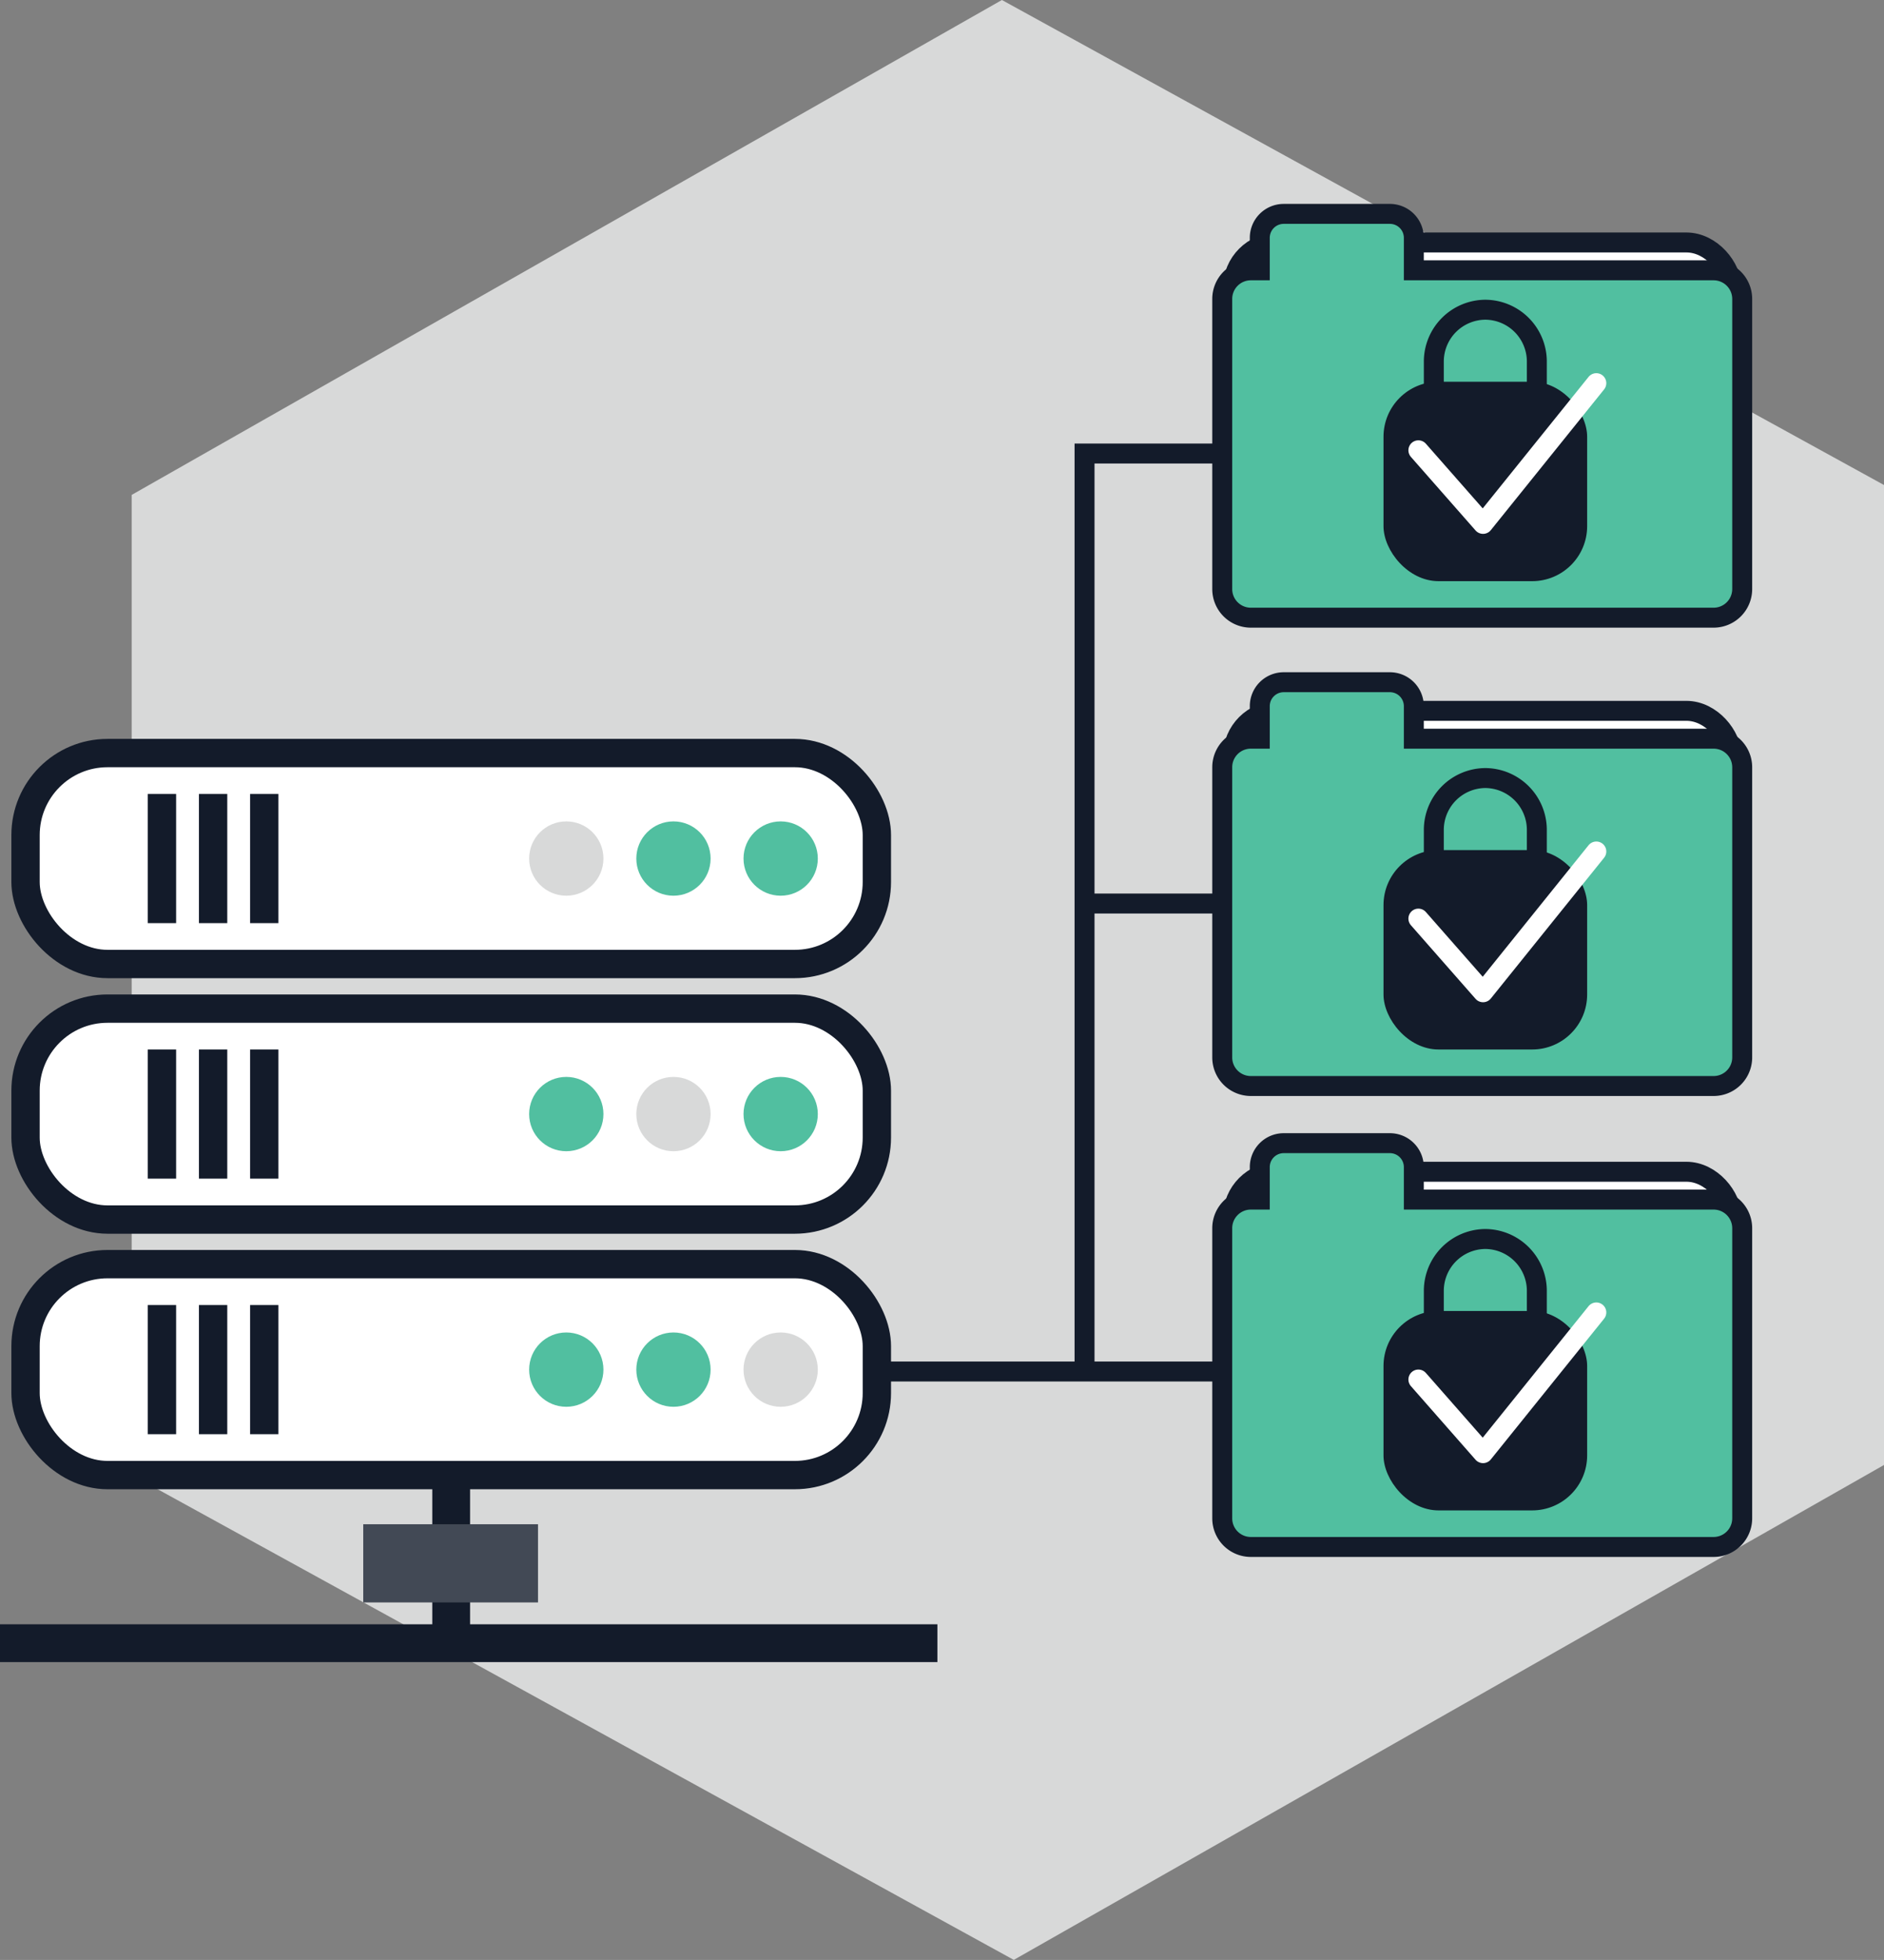
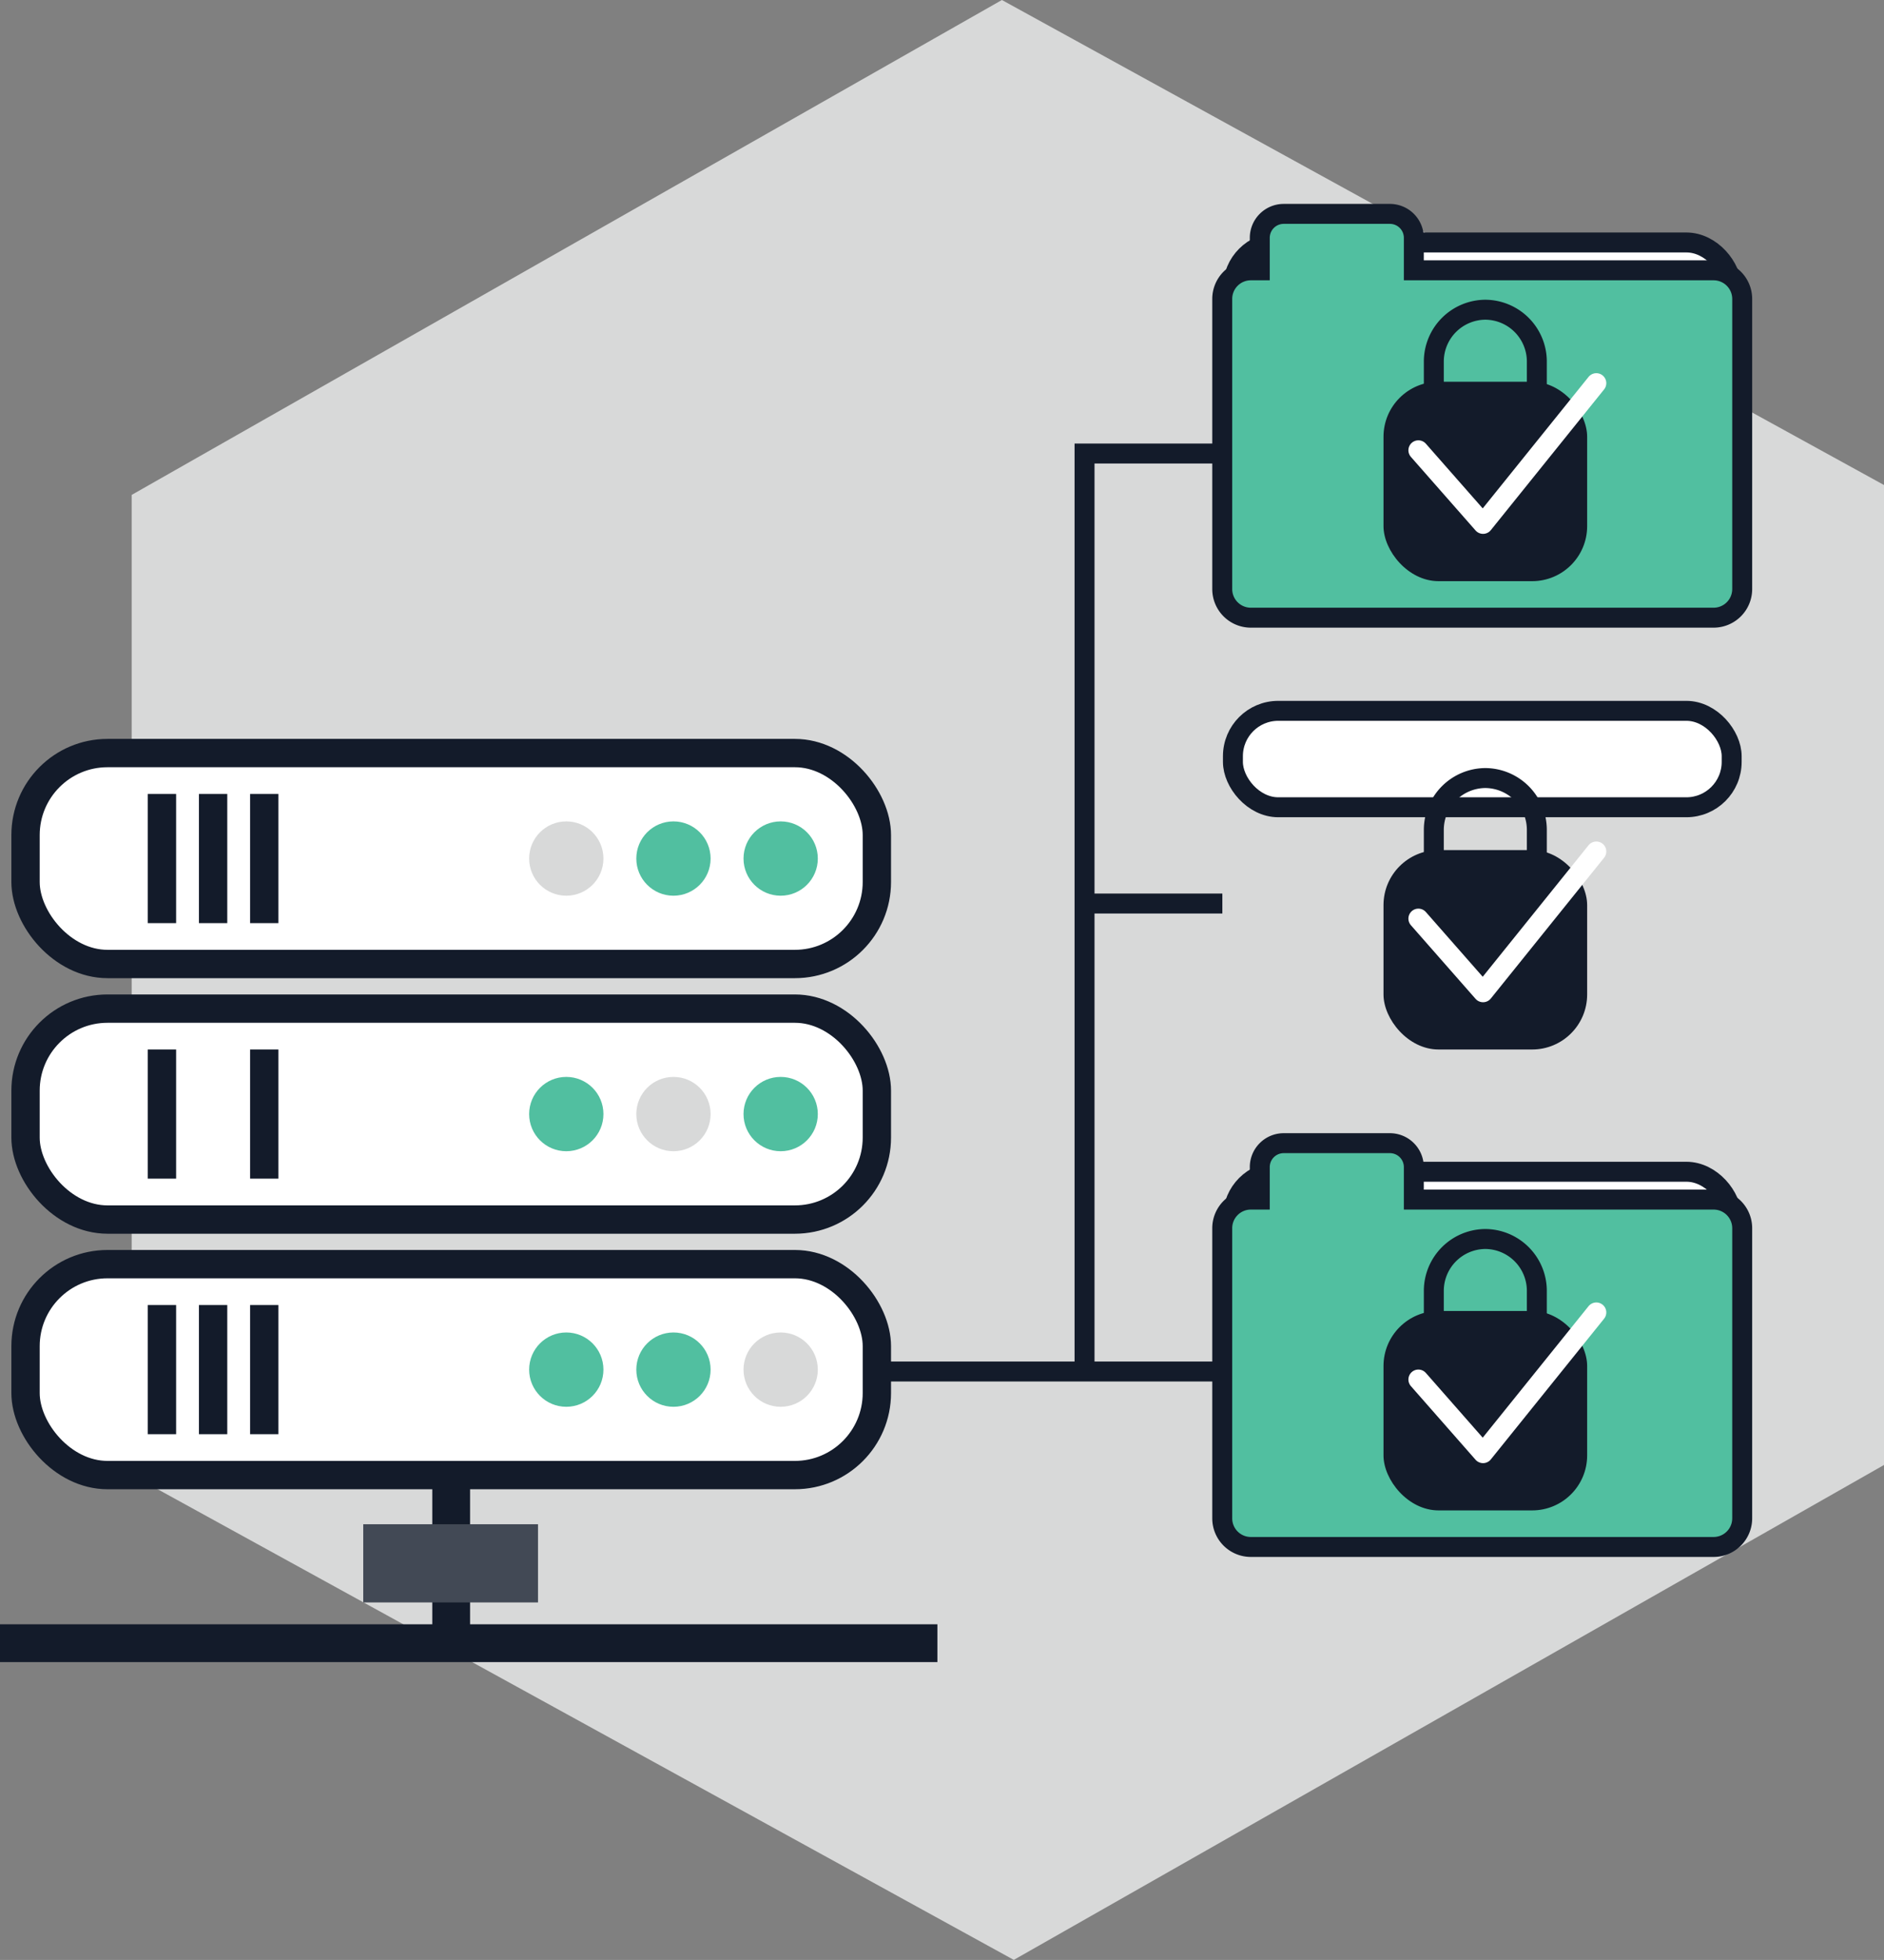
<svg xmlns="http://www.w3.org/2000/svg" viewBox="0 0 472.19 491.07">
  <rect x="0" y="0" width="472.19" height="491.07" fill="#808080" stroke="none" />
  <defs>
    <style>.cls-1{fill:#D8D9D9;opacity:1;}.cls-2,.cls-8{fill:#fff;}.cls-11,.cls-2,.cls-4,.cls-5,.cls-6,.cls-8,.cls-9{stroke:#131b2a;stroke-miterlimit:10;}.cls-2,.cls-4{stroke-width:7.1px;}.cls-3,.cls-9{fill:#51bfa0;}.cls-4,.cls-5{fill:#d1d3d4;}.cls-5,.cls-6{stroke-width:9.47px;}.cls-11,.cls-12,.cls-6{fill:none;}.cls-7{fill:#424955;}.cls-11,.cls-12,.cls-8,.cls-9{stroke-width:5px;}.cls-10{fill:#131b2a;}.cls-12{stroke:#fff;stroke-linecap:round;stroke-linejoin:round;}</style>
  </defs>
  <title>Asset 13</title>
  <g id="Layer_2" data-name="Layer 2">
    <g id="Layer_1-2" data-name="Layer 1">
      <path class="cls-1" d="M33,369.55V124L251.11,0,472.19,121.52V367.05l-218.1,124Z" />
      <rect class="cls-2" x="6.4" y="316.73" width="213.37" height="52.85" rx="20.55" />
      <circle class="cls-1" cx="195.66" cy="343.16" r="9.31" />
      <circle class="cls-3" cx="168.79" cy="343.16" r="9.31" />
      <circle class="cls-3" cx="141.93" cy="343.16" r="9.31" />
      <line class="cls-4" x1="40.59" y1="326.98" x2="40.59" y2="359.34" />
      <line class="cls-4" x1="53.41" y1="326.98" x2="53.41" y2="359.34" />
      <line class="cls-4" x1="66.23" y1="326.98" x2="66.23" y2="359.34" />
      <rect class="cls-2" x="6.4" y="252.71" width="213.37" height="52.85" rx="20.55" />
      <circle class="cls-3" cx="195.66" cy="279.13" r="9.31" />
      <circle class="cls-1" cx="168.79" cy="279.13" r="9.31" />
      <circle class="cls-3" cx="141.93" cy="279.13" r="9.31" />
      <line class="cls-4" x1="40.59" y1="262.95" x2="40.59" y2="295.31" />
-       <line class="cls-4" x1="53.41" y1="262.95" x2="53.41" y2="295.31" />
      <line class="cls-4" x1="66.23" y1="262.95" x2="66.23" y2="295.31" />
      <rect class="cls-2" x="6.4" y="188.68" width="213.37" height="52.85" rx="20.55" />
      <circle class="cls-3" cx="195.66" cy="215.11" r="9.31" />
      <circle class="cls-3" cx="168.79" cy="215.11" r="9.31" />
      <circle class="cls-1" cx="141.93" cy="215.11" r="9.31" />
      <line class="cls-4" x1="40.59" y1="198.93" x2="40.59" y2="231.29" />
      <line class="cls-4" x1="53.41" y1="198.93" x2="53.41" y2="231.29" />
      <line class="cls-4" x1="66.23" y1="198.93" x2="66.23" y2="231.29" />
      <line class="cls-5" x1="113.08" y1="369.58" x2="113.08" y2="411.7" />
      <line class="cls-6" y1="411.7" x2="234.94" y2="411.7" />
      <rect class="cls-7" x="91.04" y="381.9" width="43.8" height="19.59" />
      <rect class="cls-8" x="309.01" y="60.75" width="125" height="24.16" rx="11.36" />
      <path class="cls-9" d="M354.35,67.73V59.59a6,6,0,0,0-6-6H321.74a6,6,0,0,0-6,6v8.14h-2.25a7.17,7.17,0,0,0-7.16,7.16V147.6a7.17,7.17,0,0,0,7.16,7.16h116a7.17,7.17,0,0,0,7.16-7.16V74.89a7.17,7.17,0,0,0-7.16-7.16Z" />
      <rect class="cls-10" x="346.75" y="95.65" width="51.04" height="49.96" rx="13.78" />
      <path class="cls-11" d="M359.36,100.29V90.51A13,13,0,0,1,372.27,77.6h0a13,13,0,0,1,12.91,12.91v9.78" />
      <polyline class="cls-12" points="400.09 96 371.7 131.26 355.49 112.82" />
      <rect class="cls-8" x="309.01" y="178.1" width="125" height="24.16" rx="11.36" />
-       <path class="cls-9" d="M354.35,185.08v-8.15a6,6,0,0,0-6-6H321.74a6,6,0,0,0-6,6v8.15h-2.25a7.16,7.16,0,0,0-7.16,7.16v72.7a7.16,7.16,0,0,0,7.16,7.16h116a7.16,7.16,0,0,0,7.16-7.16v-72.7a7.16,7.16,0,0,0-7.16-7.16Z" />
      <rect class="cls-10" x="346.75" y="212.99" width="51.04" height="49.96" rx="13.78" />
      <path class="cls-11" d="M359.36,217.63v-9.78a13,13,0,0,1,12.91-12.91h0a13,13,0,0,1,12.91,12.91v9.78" />
      <polyline class="cls-12" points="400.09 213.34 371.7 248.61 355.49 230.16" />
      <rect class="cls-8" x="309.01" y="293.58" width="125" height="24.16" rx="11.36" />
      <path class="cls-9" d="M354.35,300.56v-8.14a6,6,0,0,0-6-6H321.74a6,6,0,0,0-6,6v8.14h-2.25a7.17,7.17,0,0,0-7.16,7.16v72.71a7.17,7.17,0,0,0,7.16,7.16h116a7.17,7.17,0,0,0,7.16-7.16V307.72a7.17,7.17,0,0,0-7.16-7.16Z" />
      <rect class="cls-10" x="346.75" y="328.47" width="51.04" height="49.96" rx="13.78" />
      <path class="cls-11" d="M359.36,333.11v-9.77a13,13,0,0,1,12.91-12.91h0a13,13,0,0,1,12.91,12.91v9.77" />
      <polyline class="cls-12" points="400.09 328.83 371.7 364.09 355.49 345.64" />
      <line class="cls-9" x1="219.77" y1="343.63" x2="306.36" y2="343.63" />
      <polyline class="cls-11" points="271.82 343.16 271.82 113.63 306.36 113.63" />
      <line class="cls-11" x1="271.82" y1="226.38" x2="306.36" y2="226.38" />
    </g>
  </g>
</svg>